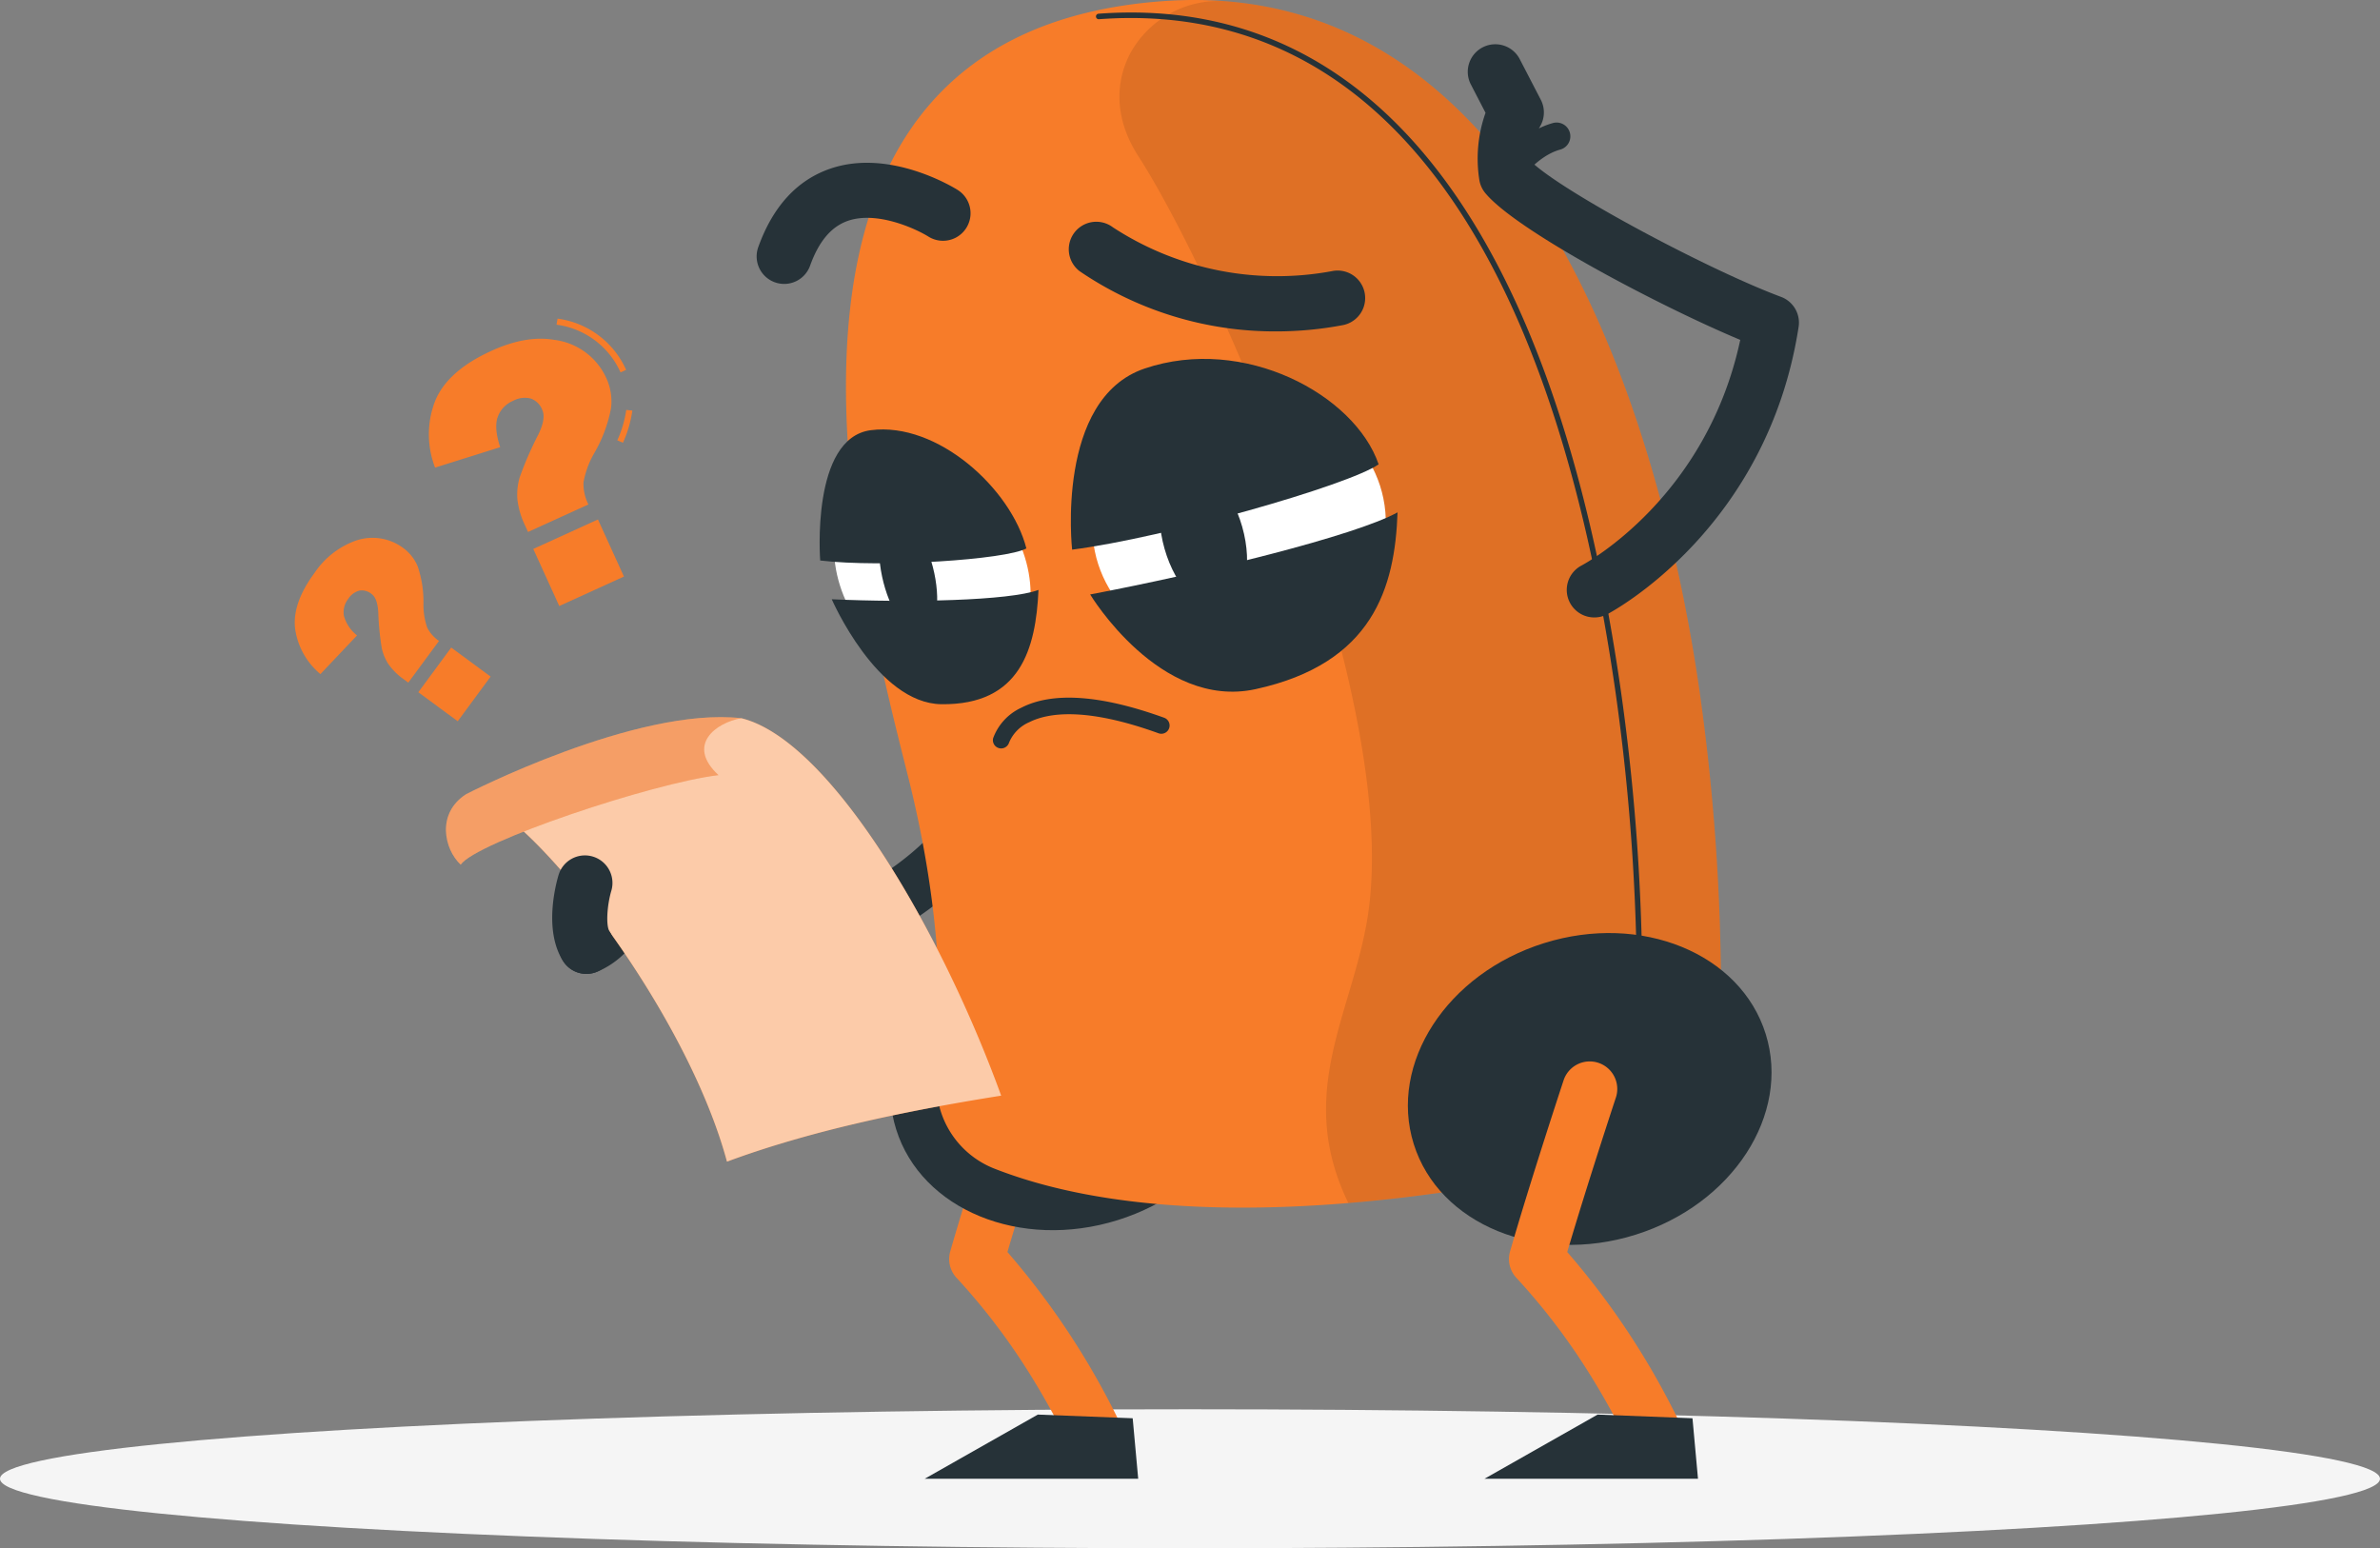
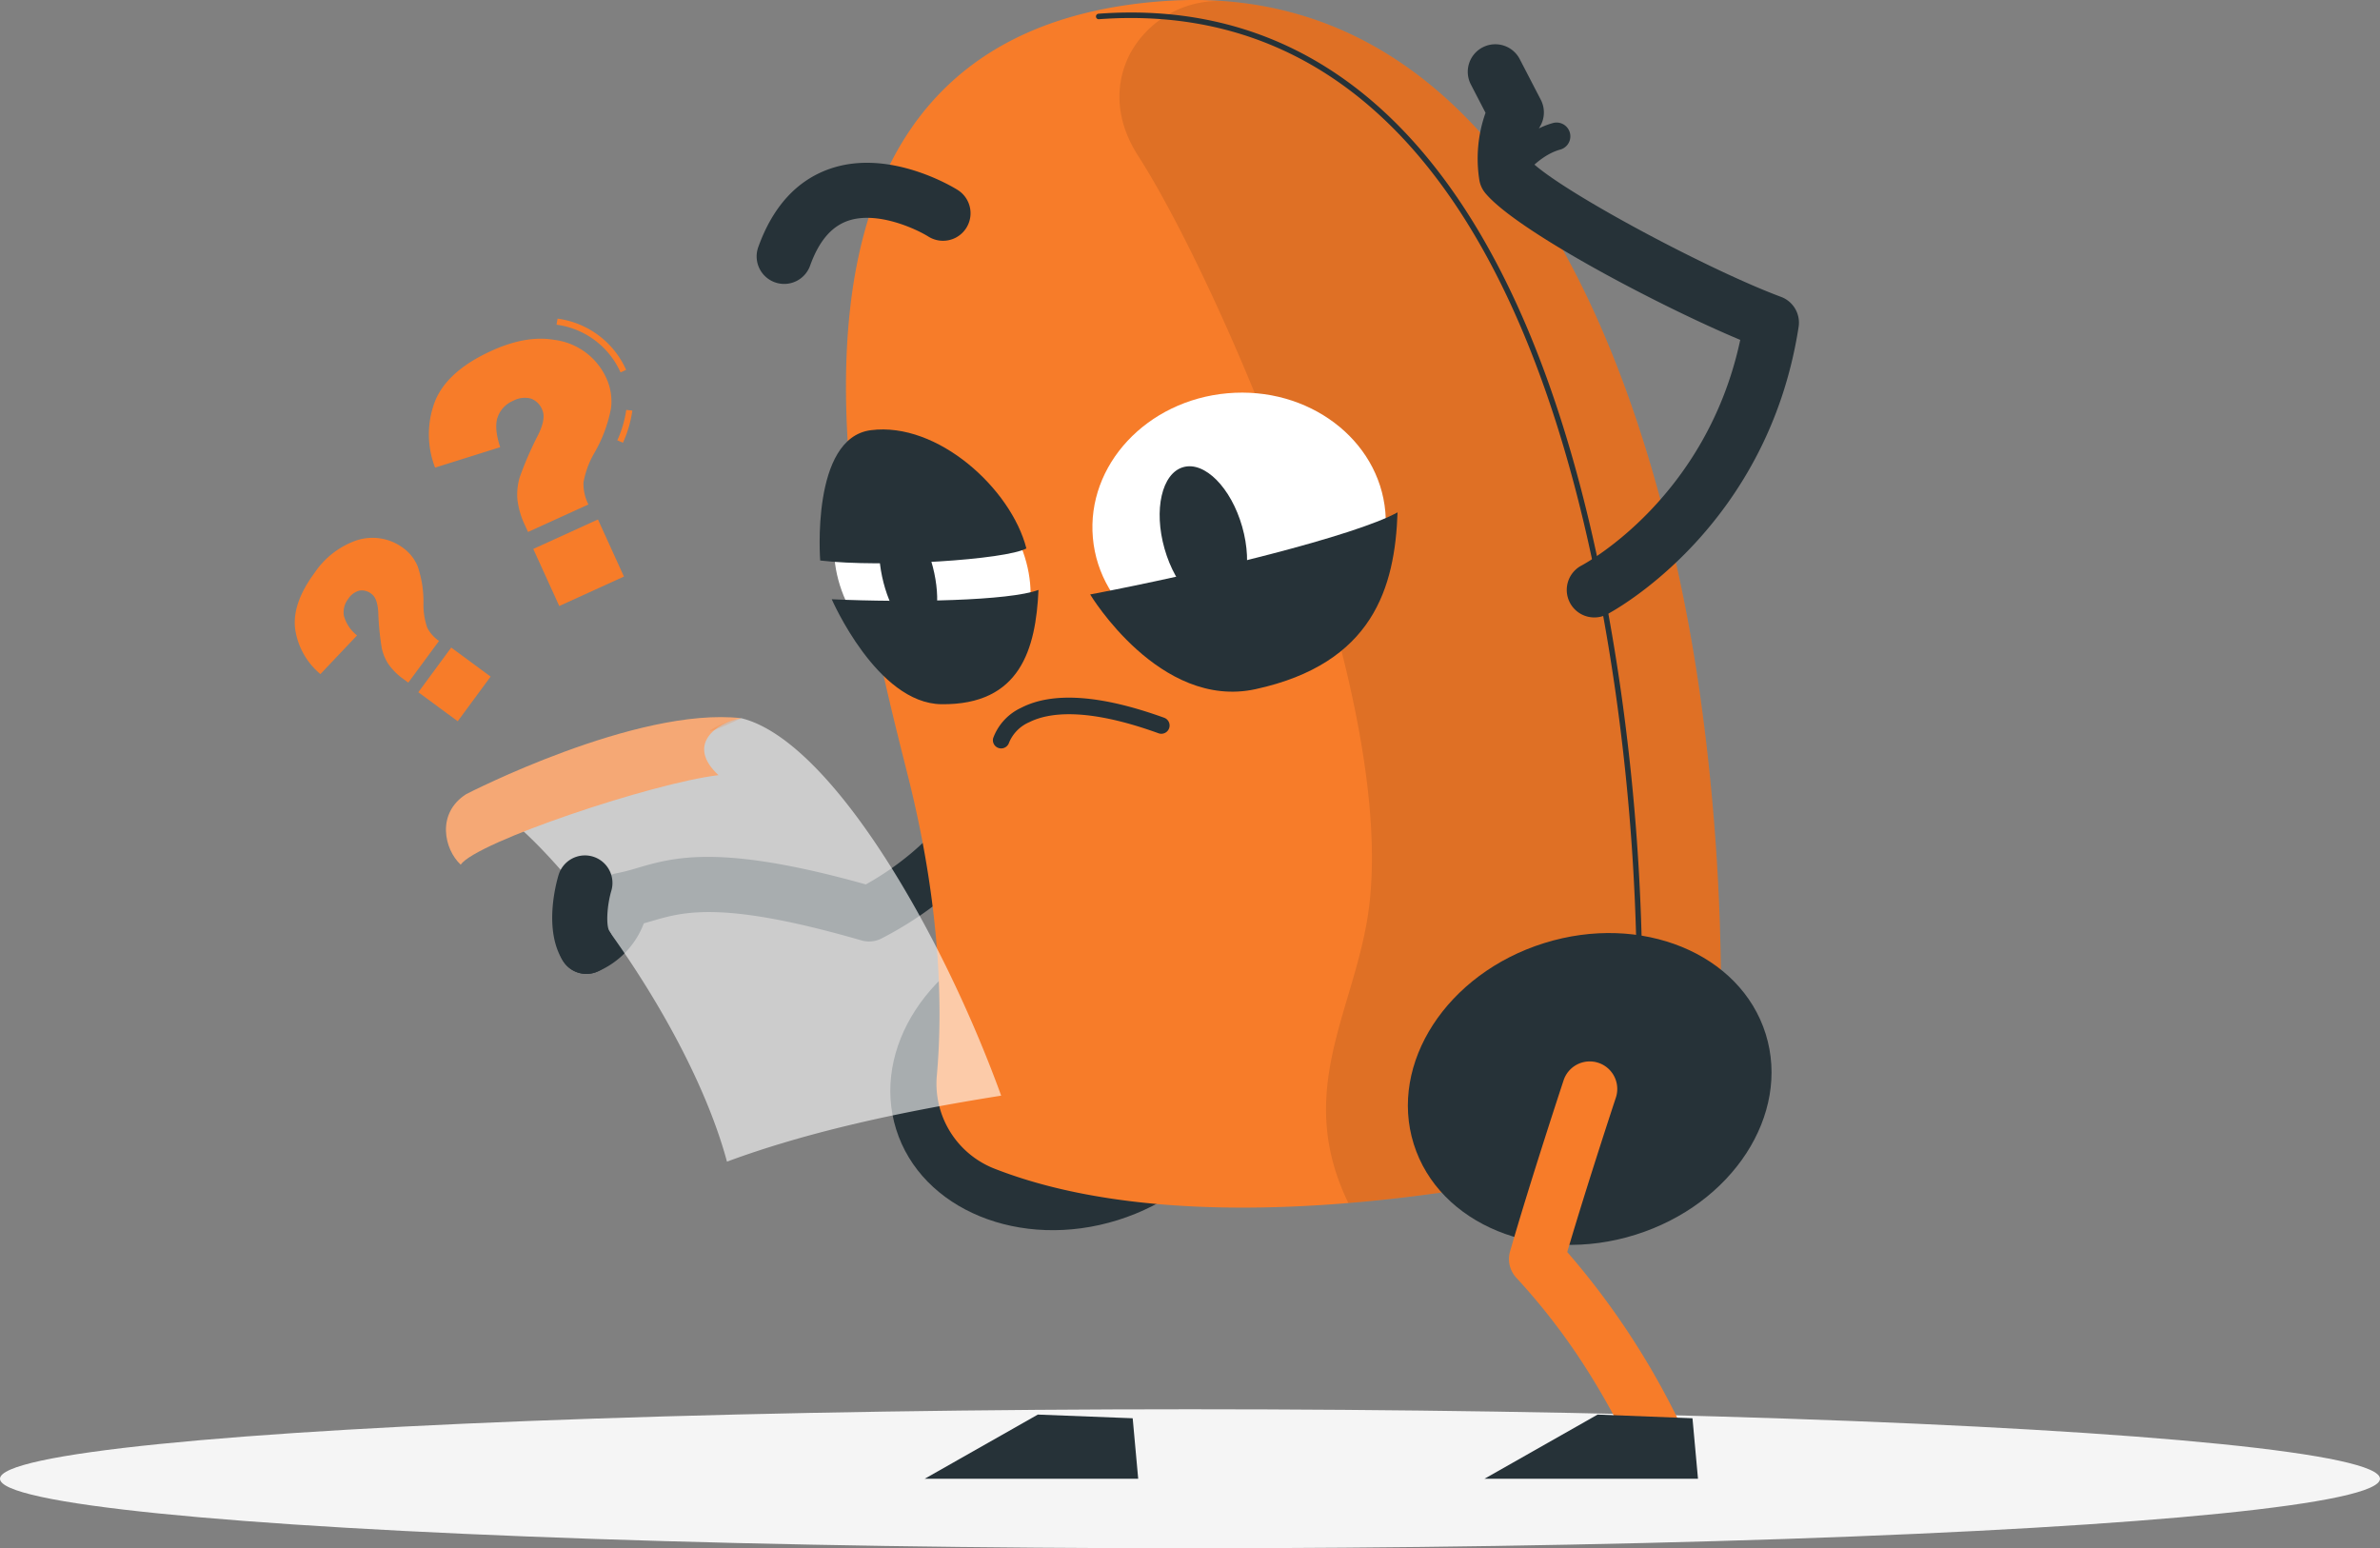
<svg xmlns="http://www.w3.org/2000/svg" width="387.778" height="252.255" viewBox="0 0 387.778 252.255">
  <rect x="0" y="0" width="387.778" height="252.255" fill="#808080" stroke="none" />
  <g id="_404" data-name="404" transform="translate(-56.111 -175.307)">
    <g id="Shadow">
      <ellipse id="_Path_" data-name="&lt;Path&gt;" cx="193.889" cy="11.323" rx="193.889" ry="11.323" transform="translate(56.111 404.915)" fill="#f5f5f5" />
    </g>
    <g id="Question_Marks" data-name="Question Marks">
      <g id="Group_15" data-name="Group 15">
        <g id="Group_13" data-name="Group 13">
          <path id="Path_13" data-name="Path 13" d="M157.612,247.439l-.921-.391a18.133,18.133,0,0,0,1.454-4.955l.994.109A19.116,19.116,0,0,1,157.612,247.439Zm-.393-11.456a13.333,13.333,0,0,0-10.43-7.774l.166-.986a14.293,14.293,0,0,1,11.174,8.346Z" fill="#f77c29" />
          <path id="Path_14" data-name="Path 14" d="M151.983,257.5l-9.839,4.479-.447-.984a13.319,13.319,0,0,1-1.287-4.337,9.918,9.918,0,0,1,.393-3.633,57.231,57.231,0,0,1,2.987-6.861q1.32-2.664.671-4.087a3.176,3.176,0,0,0-1.849-1.831,3.971,3.971,0,0,0-2.91.371,4.508,4.508,0,0,0-2.488,2.6q-.649,1.766.393,4.948L127,251.494a15.028,15.028,0,0,1-.034-10.752q1.97-4.976,9.219-8.276,5.645-2.569,10.186-1.793a10.763,10.763,0,0,1,8.578,6.347,9,9,0,0,1,.716,4.8,22.988,22.988,0,0,1-2.7,7.26,14.663,14.663,0,0,0-1.786,4.829A7.476,7.476,0,0,0,151.983,257.5ZM143,264.744l10.538-4.8,4.231,9.3-10.537,4.8Z" fill="#f77c29" />
        </g>
        <g id="Group_14" data-name="Group 14">
          <path id="Path_15" data-name="Path 15" d="M127.641,279.732l-5.006,6.794-.679-.5a10.442,10.442,0,0,1-2.526-2.468,7.75,7.75,0,0,1-1.113-2.627,44.7,44.7,0,0,1-.572-5.814q-.114-2.318-1.1-3.041a2.481,2.481,0,0,0-1.957-.546,3.1,3.1,0,0,0-1.843,1.36,3.517,3.517,0,0,0-.708,2.719,6.116,6.116,0,0,0,2.149,3.225l-5.969,6.3a11.73,11.73,0,0,1-4.111-7.318q-.549-4.142,3.139-9.148a13.672,13.672,0,0,1,6.264-5.1,8.4,8.4,0,0,1,8.261,1.066,7.028,7.028,0,0,1,2.314,3,17.963,17.963,0,0,1,.922,5.975,11.435,11.435,0,0,0,.618,3.972A5.835,5.835,0,0,0,127.641,279.732Zm-3.371,8.357,5.361-7.277,6.419,4.728-5.361,7.278Z" fill="#f77c29" />
        </g>
      </g>
    </g>
    <g id="Character">
      <g id="Group_21" data-name="Group 21">
-         <path id="Path_16" data-name="Path 16" d="M234.088,412.636a4.484,4.484,0,0,1-3.987-2.425c-4.018-7.763-9.067-16.872-18.154-26.732a4.486,4.486,0,0,1-1.012-4.283c3.375-11.711,8.671-27.718,8.724-27.879a4.486,4.486,0,0,1,8.516,2.821c-.049.148-4.611,13.937-7.923,25.156a126.137,126.137,0,0,1,17.816,26.794,4.487,4.487,0,0,1-3.98,6.548Z" fill="#f77c29" />
        <path id="Path_17" data-name="Path 17" d="M241.56,416.238H206.772l18.436-10.457,15.455.6Z" fill="#263238" />
        <ellipse id="Ellipse_1" data-name="Ellipse 1" cx="30.042" cy="24.896" rx="30.042" ry="24.896" transform="translate(194.694 335.535) rotate(-17.357)" fill="#263238" />
        <path id="Path_18" data-name="Path 18" d="M151.653,333.981a4.486,4.486,0,0,1-1.718-8.63,5.06,5.06,0,0,0,2.97-3.77,4.483,4.483,0,0,1,3.67-3.995,32.009,32.009,0,0,0,3.3-.845c6.078-1.775,13.605-3.976,37.31,2.662,23.381-13.076,23.647-37.6,23.647-38.655a4.491,4.491,0,0,1,4.47-4.494h.016A4.478,4.478,0,0,1,229.8,280.7c.009,1.3-.136,32.083-30.042,47.5a4.465,4.465,0,0,1-3.3.322c-22.6-6.525-28.957-4.666-34.068-3.171-.453.131-.912.266-1.38.4a13.839,13.839,0,0,1-7.641,7.891A4.479,4.479,0,0,1,151.653,333.981Z" fill="#263238" />
        <path id="Path_19" data-name="Path 19" d="M204.081,301.891c-8.506-33.825-31.184-121.06,41.467-126.394,65.178-4.784,83.067,81.971,87.415,112.026a352.279,352.279,0,0,1,3.534,45.819,33.307,33.307,0,0,1-26.756,33.012c-35.511,7.213-69.116,8.238-91.748-.7a14.861,14.861,0,0,1-9.233-15.2C209.632,340.738,209.648,324.028,204.081,301.891Z" fill="#f77c29" />
        <path id="Path_20" data-name="Path 20" d="M332.96,287.52c-4.1-28.324-20.221-107.042-76.66-111.964a16.4,16.4,0,0,0-16.075,8.518c-2.518,4.876-2.436,10.79,1.335,16.636C254,220,283.665,286.67,279.185,323c-2.04,16.53-12.407,29.728-3.385,48.31a291.158,291.158,0,0,0,33.94-4.96,33.294,33.294,0,0,0,26.76-33.01A351.648,351.648,0,0,0,332.96,287.52Z" opacity="0.1" />
        <path id="Path_21" data-name="Path 21" d="M323.239,333.79a.448.448,0,0,1-.448-.443,350.074,350.074,0,0,0-3.53-45.76c-10.8-74.652-39.875-112.408-84.1-109.151a.443.443,0,0,1-.48-.414.449.449,0,0,1,.415-.48c44.752-3.3,74.172,34.723,85.05,109.916a351.006,351.006,0,0,1,3.539,45.879.449.449,0,0,1-.443.453Z" fill="#263238" />
        <ellipse id="Ellipse_2" data-name="Ellipse 2" cx="30.042" cy="24.896" rx="30.042" ry="24.896" transform="translate(279.023 337.928) rotate(-17.358)" fill="#263238" />
        <path id="Path_22" data-name="Path 22" d="M325.3,412.636a4.484,4.484,0,0,1-3.987-2.425c-4.018-7.763-9.067-16.871-18.154-26.732a4.486,4.486,0,0,1-1.011-4.283c3.374-11.711,8.671-27.718,8.723-27.879a4.486,4.486,0,0,1,8.517,2.821c-.05.148-4.612,13.937-7.924,25.156a126.138,126.138,0,0,1,17.816,26.794,4.487,4.487,0,0,1-3.98,6.548Z" fill="#f77c29" />
        <path id="Path_23" data-name="Path 23" d="M315.876,275.906a4.486,4.486,0,0,1-2.1-8.452h0c.865-.46,20.4-11.135,25.878-36.769-13.021-5.446-36.423-17.739-41.54-23.917a4.493,4.493,0,0,1-.962-2.082,22.319,22.319,0,0,1,1-11l-2.362-4.562A4.486,4.486,0,1,1,303.757,185l3.4,6.562a4.485,4.485,0,0,1-.173,4.428,10.925,10.925,0,0,0-1.119,5.912c5.763,5.206,29.041,17.543,40.427,21.771a4.485,4.485,0,0,1,2.872,4.892c-5.072,32.766-30.141,46.27-31.2,46.829A4.466,4.466,0,0,1,315.876,275.906Z" fill="#263238" />
        <path id="Path_24" data-name="Path 24" d="M301.566,206.149a2.242,2.242,0,0,1-1.876-3.469c.155-.238,3.863-5.83,9.5-7.341a2.243,2.243,0,0,1,1.162,4.332c-3.939,1.056-6.881,5.418-6.91,5.462A2.24,2.24,0,0,1,301.566,206.149Z" fill="#263238" />
        <path id="Path_25" data-name="Path 25" d="M332.768,416.238H297.979l18.436-10.457,15.455.6Z" fill="#263238" />
        <g id="Group_16" data-name="Group 16">
          <ellipse id="Ellipse_3" data-name="Ellipse 3" cx="23.923" cy="21.531" rx="23.923" ry="21.531" transform="matrix(0.996, -0.088, 0.088, 0.996, 232.28, 241.485)" fill="#fff" />
          <ellipse id="Ellipse_4" data-name="Ellipse 4" cx="6.574" cy="11.957" rx="6.574" ry="11.957" transform="matrix(0.962, -0.274, 0.274, 0.962, 242.578, 253.218)" fill="#263238" />
-           <path id="Path_26" data-name="Path 26" d="M230.795,264.86c15.1-1.944,45.006-10.466,49.94-13.9-3.888-11.364-21.959-21.082-38.128-15.608C228.032,240.282,230.795,264.86,230.795,264.86Z" fill="#263238" />
          <path id="Path_27" data-name="Path 27" d="M233.734,272.16c18.742-3.562,43.113-9.543,50.084-13.375-.43,12.229-3.98,24.616-23.119,28.8C245.062,291.008,233.734,272.16,233.734,272.16Z" fill="#263238" />
        </g>
        <g id="Group_17" data-name="Group 17">
          <ellipse id="Ellipse_5" data-name="Ellipse 5" cx="14.719" cy="18.626" rx="14.719" ry="18.626" transform="matrix(0.834, -0.552, 0.552, 0.834, 185.459, 260.948)" fill="#fff" />
          <path id="Path_28" data-name="Path 28" d="M208.337,268.68c1.138,5.357.156,9.826-2.193,9.982s-5.176-4.062-6.313-9.419-.156-9.826,2.193-9.982S207.2,263.322,208.337,268.68Z" fill="#263238" />
          <path id="Path_29" data-name="Path 29" d="M189.748,266.628c10.132,1.2,30.25-.137,33.593-1.967-2.47-9.7-14.454-20.672-25.342-19.265C188.185,246.664,189.748,266.628,189.748,266.628Z" fill="#263238" />
          <path id="Path_30" data-name="Path 30" d="M191.63,272.942c12.588.573,28.973.251,33.684-1.522-.43,9.606-2.951,18.773-15.812,18.622C198.994,289.919,191.63,272.942,191.63,272.942Z" fill="#263238" />
        </g>
-         <path id="Path_31" data-name="Path 31" d="M264.088,229.3a56.448,56.448,0,0,1-32.058-9.8,4.485,4.485,0,0,1,5.41-7.156,48.964,48.964,0,0,0,35.838,7.111,4.486,4.486,0,0,1,1.672,8.814A58.192,58.192,0,0,1,264.088,229.3Z" fill="#263238" />
        <path id="Path_32" data-name="Path 32" d="M183.878,221.566a4.484,4.484,0,0,1-4.221-6c2.378-6.62,6.321-10.918,11.72-12.774,9.787-3.371,20.327,3.183,20.771,3.464a4.485,4.485,0,0,1-4.779,7.592c-2.042-1.271-8.374-4.2-13.1-2.564-2.724.947-4.742,3.34-6.17,7.315A4.486,4.486,0,0,1,183.878,221.566Z" fill="#263238" />
        <path id="Path_33" data-name="Path 33" d="M219.231,297.246a1.276,1.276,0,0,1-.374-.054,1.336,1.336,0,0,1-.921-1.642,8.786,8.786,0,0,1,4.562-4.929c5.146-2.653,12.988-2.1,23.309,1.632a1.346,1.346,0,0,1-.916,2.531c-11.835-4.287-17.978-3.36-21.049-1.827a6.245,6.245,0,0,0-3.318,3.33A1.358,1.358,0,0,1,219.231,297.246Z" fill="#263238" />
        <g id="Group_20" data-name="Group 20">
          <g id="Group_18" data-name="Group 18">
-             <path id="Path_34" data-name="Path 34" d="M176.882,292.32A119.357,119.357,0,0,0,132.1,305.47c7.728-1.459,35.355,32.728,42.458,59.1,13.1-4.859,28.382-8.167,44.678-10.751C209.362,326.637,191.313,295.852,176.882,292.32Z" fill="#f77c29" />
            <path id="Path_35" data-name="Path 35" d="M176.882,292.32A119.357,119.357,0,0,0,132.1,305.47c7.728-1.459,35.355,32.728,42.458,59.1,13.1-4.859,28.382-8.167,44.678-10.751C209.362,326.637,191.313,295.852,176.882,292.32Z" fill="#fff" opacity="0.6" />
          </g>
          <g id="Group_19" data-name="Group 19">
            <path id="Path_36" data-name="Path 36" d="M176.882,292.32c-17.08-1.928-44.811,12.372-44.811,12.372-4.914,3.133-3.58,9.01-.9,11.49,2.572-3.691,31.233-13.294,42.007-14.583C167.817,296.64,172.8,293.043,176.882,292.32Z" fill="#f5a875" />
-             <path id="Path_37" data-name="Path 37" d="M176.882,292.32c-17.08-1.928-44.811,12.372-44.811,12.372-4.914,3.133-3.58,9.01-.9,11.49,2.572-3.691,31.233-13.294,42.007-14.583C167.817,296.64,172.8,293.043,176.882,292.32Z" fill="#f77c29" opacity="0.2" />
+             <path id="Path_37" data-name="Path 37" d="M176.882,292.32C167.817,296.64,172.8,293.043,176.882,292.32Z" fill="#f77c29" opacity="0.2" />
          </g>
        </g>
        <path id="Path_38" data-name="Path 38" d="M151.656,333.981a4.479,4.479,0,0,1-3.761-2.035c-3.253-4.984-1.221-12.59-.781-14.063a4.485,4.485,0,0,1,8.6,2.559c-.733,2.51-.881,5.717-.3,6.6a4.486,4.486,0,0,1-3.752,6.937Z" fill="#263238" />
      </g>
    </g>
  </g>
</svg>